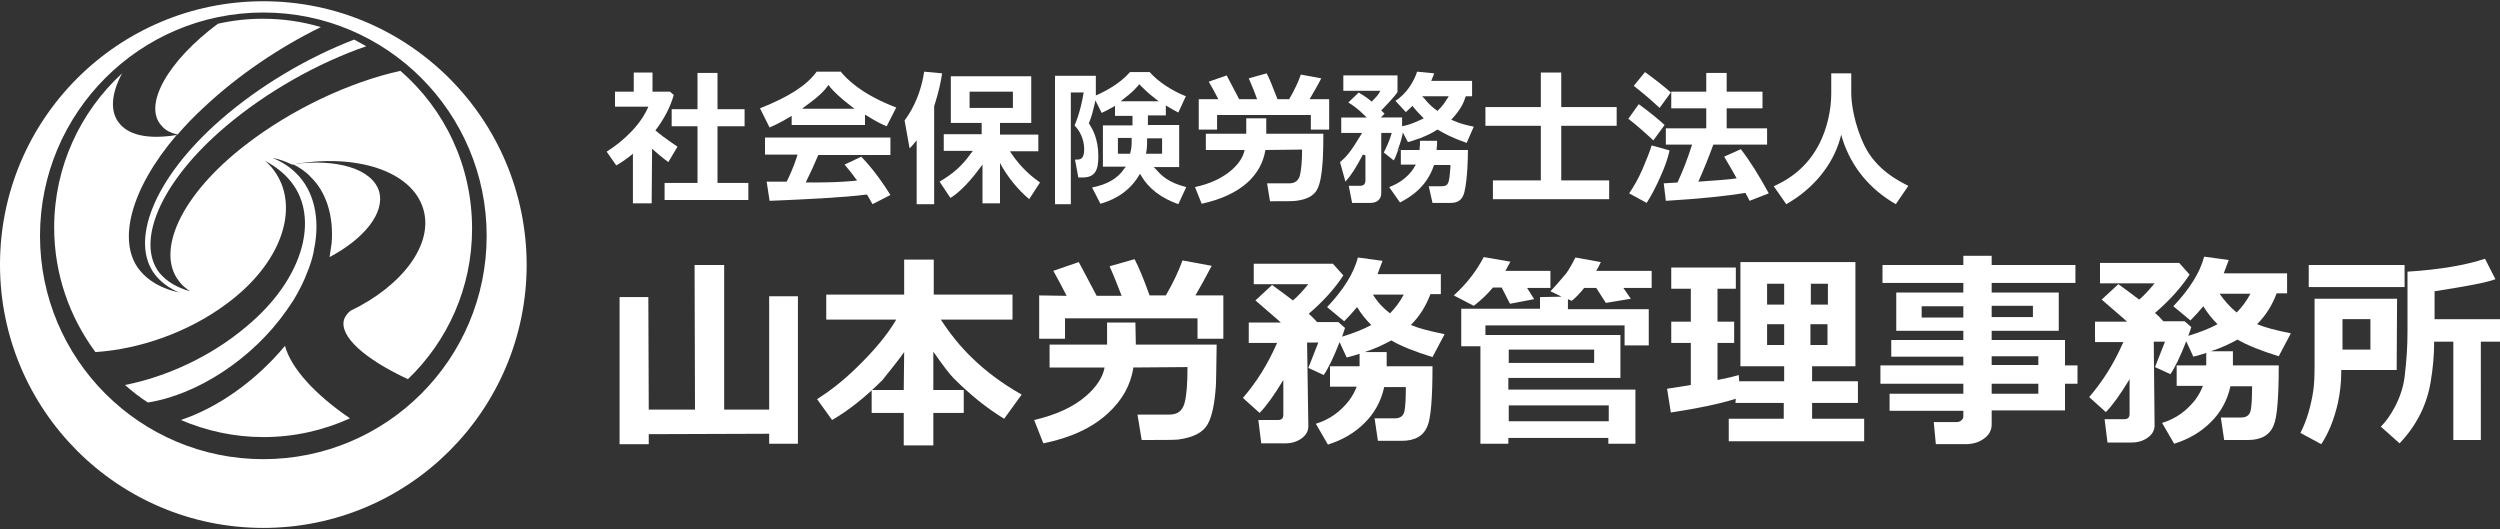
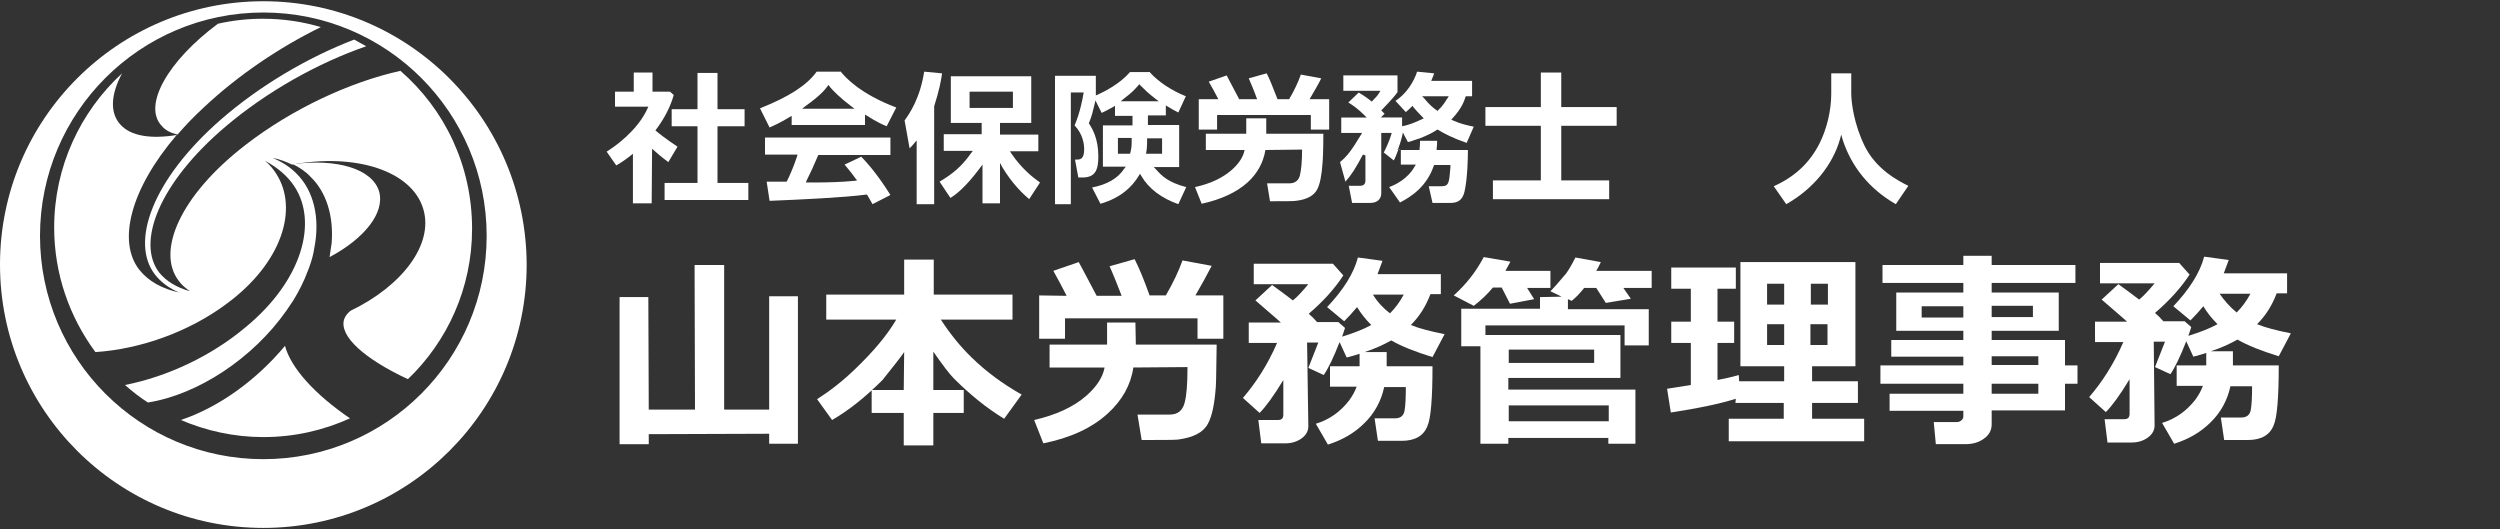
<svg xmlns="http://www.w3.org/2000/svg" version="1.1" id="Layer_2" x="0px" y="0px" width="600px" height="127px" viewBox="0 0 600 127" style="enable-background:new 0 0 600 127;" xml:space="preserve">
  <rect x="0" y="0" width="600" height="127" fill="#333333" stroke="none" />
  <style type="text/css">
	.st0{fill:#FFFFFF;}
</style>
  <g>
    <g>
      <polygon class="st0" points="155.7,106.6 148.7,106.6 148.7,71.3 155.6,71.3 155.7,98.3 166.8,98.3 166.7,63.6 173.8,63.6     173.8,98.3 184.6,98.3 184.6,71.1 191.5,71.1 191.5,106.5 184.6,106.5 184.6,104.1 155.7,104.2   " />
      <g>
        <path class="st0" d="M217,84.5c-1.1,1.6-2.9,3.8-5.2,6.7c-4.1,4.1-8.1,7.3-12.1,9.6l-3.6-5c3-1.9,6.1-4.3,9.1-7.2     c4.5-4.3,7.8-8.3,9.9-11.9l-16.8,0l0-6l18.7,0l0-8.4l7.1,0l0,8.4l18.9,0l0,6l-17.2,0c2.2,3.4,4.7,6.5,7.5,9.2     c3.4,3.3,7.3,6.2,11.9,8.8l-4.2,5.8c-4.3-2.6-8.3-5.9-12.1-9.7c-1-1-2.6-3.1-4.9-6.4l0,9.2l7.3,0l0,5.5l-7.3,0l0,7.8l-7.1,0     l0-7.8l-7.7,0l0-5.5l7.7,0L217,84.5z" />
        <path class="st0" d="M256,71c-1-2-2.1-4-3.2-6l6.1-2.1c0.3,0.6,1.8,3.3,4.3,8.1l6,0c-1.1-2.8-2-5.1-2.9-7.1l6-1.7     c1,1.9,2.2,4.8,3.6,8.7l3.9,0c1.8-3.1,3.1-5.9,4-8.4l7,1.3c-1.2,2.3-2.5,4.7-3.9,7.1l6.7,0l0,10.4l-6.2,0l0-4.9l-31.8,0l0,4.9     l-6.2,0l0-10.4L256,71z M272,88.2c-0.6,4.2-2.7,7.9-6.1,11c-3.8,3.5-9,5.9-15.5,7.2l-2.2-5.6c5.2-1.2,9.4-3.1,12.5-5.8     c2.5-2.2,4-4.5,4.4-6.8l-13.2,0l0-5.5l13.8,0c0-1.4,0-3.1,0-5.3l6.8,0l0.1,5.3l19.4,0c-0.1,5.2-0.1,8.6-0.2,10.1     c-0.3,4.1-0.9,7.1-1.9,8.9c-1.1,2.1-3.5,3.3-7.2,3.8c-1,0.1-3.9,0.1-8.7,0.1l-1-6.1l7.7,0c1.9,0,3.1-0.9,3.6-2.8     c0.5-1.8,0.7-4.7,0.7-8.6L272,88.2z" />
        <path class="st0" d="M329.5,70.7l7.4,0c-0.9,1.7-2,3.2-3.3,4.5C332,74,330.6,72.5,329.5,70.7 M313.7,82.2l2.7,0     c-1,2.6-1.8,4.6-2.4,6.1l3.7,1.7c1.1-1.6,2.4-4.3,3.8-7.9l1.7,3.7c1.2-0.3,2.2-0.6,3.1-0.9c0,1.3,0,2.3,0,3l-7.1,0l0,4.9l6.4,0     c-0.4,1.1-1,2.2-1.8,3.3c-2.1,2.7-4.7,4.6-8,5.6l2.9,5c3.5-1.1,6.4-2.8,8.7-5.1c2.5-2.4,4.1-5.4,4.8-8.7l5.2,0     c0,2.6-0.1,4.5-0.3,5.6c-0.2,1.3-1,1.9-2.3,1.9l-4.9,0l0.8,5.4l5.7,0c3.2,0,5.3-1.2,6.2-3.6c0.8-1.8,1.2-6.6,1.2-14.3l-11,0     c0-0.9,0-2,0-3.4l-5.3,0c2.5-0.8,4.6-1.8,6.4-2.8c2.4,1.4,5.7,2.7,9.9,4l2.9-5.5c-3.5-0.7-6.2-1.4-8.1-2.2     c2.1-2.1,3.6-4.5,4.7-7.4l2.5,0l0-4.8l-15.2,0c0.5-1.3,0.9-2.4,1.2-3.2l-5.9-0.8c-1,3.8-3.5,7.8-7.4,11.9l4.1,3.4     c1.1-1.1,2.1-2.2,3.1-3.4c0.9,1.5,2,2.9,3.4,4.3c-1.8,1-4.1,1.9-7,2.8c0.3-0.8,0.5-1.5,0.7-2.1l-1.6-1.4l-5.1,0     c-0.7-0.8-1.4-1.5-2-2c3.5-3,6.2-6,8.3-9.2l-2.5-2.8l-19,0l0,4.9l13.1,0c-1.4,1.7-2.6,3-3.7,3.9c-2.2-1.7-3.9-2.9-5-3.7l-4,3.7     c2.6,2.3,4.7,4,6.1,5.3l-7.7,0l0,4.9l6.8,0c-2.3,5.3-5.1,9.6-8.2,13.2l4,3.6c1.5-1.5,3.4-4.1,5.7-7.9l0,8.3     c0,0.9-0.4,1.3-1.3,1.3l-4.7,0l0.7,5.6l5.8,0c1.5,0,2.8-0.4,3.9-1.2c1.1-0.8,1.6-1.8,1.6-2.9L313.7,82.2z" />
        <path class="st0" d="M362.1,83.9l20.5,0l0,3.2l-20.5,0L362.1,83.9z M362.1,97.3l24,0l0,3.8l-24,0L362.1,97.3z M378.1,61.8     c-0.9,1.8-1.7,3.1-2.2,3.8c-1.7,2-2.9,3.4-3.8,4.3l2.7,1.3l-5.2,0.1l0,2.8l-18.9,0l0,9l4.6,0l0,23.4l6.7,0l0-1.4l24,0l0,1.4     l6.5,0l0-13l-30.5,0l0-2.8l26.9,0l0-10.3l-32.4,0l0-2.3l33.4,0l0,4.8l5.8,0l0-8.7l-19.4,0l0-2.4l0.9,0.4c0.9-0.7,1.9-1.7,3-3.1     l2.9,0l2.3,3.6l6-1l-1.8-2.6l6.8,0l0-4.1l-13.3,0c0.3-0.5,0.7-1.2,1.1-2.1L378.1,61.8z M356.1,61.7c-1.9,3.6-4.3,6.6-7.2,9.2     l4.8,2.5c1.7-1.3,3.3-2.8,4.6-4.4l2.1,0l2,3.9l5.8-1.1l-1.7-2.7l5.6,0l0-4.1l-10.8,0c0.4-0.7,0.8-1.5,1.2-2.2L356.1,61.7z" />
        <path class="st0" d="M434.6,68.1l4.1,0l0,5l-4.1,0L434.6,68.1z M424.1,68.1l4.1,0l0,5l-4.1,0L424.1,68.1z M428.2,82.8l-4.1,0l0-5     l4.1,0L428.2,82.8z M438.6,82.8l-4.1,0l0-5l4.1,0L438.6,82.8z M416.5,96.7l11.6,0l0,3.8l-13.2,0l0,5.4l32.5,0l0-5.4l-12.5,0     l0-3.8l11,0l0-5.2l-11,0l0-3.6l10.4,0l0-25l-27.6,0l0,25l10.5,0l0,3.6l-10.8,0l-0.1-1.5c-1.3,0.4-3,0.8-5.1,1.2l0-8.9l4,0l0-5.1     l-4,0l0-7.9l4.4,0l0-5.1l-15.5,0l0,5.1l4.7,0l0,7.9l-4.7,0l0,5.1l4.7,0l0,10.1c-1.8,0.3-3.7,0.6-5.7,0.9l0.9,5.7     c6.6-1,11.8-2.1,15.6-3.3L416.5,96.7z" />
        <path class="st0" d="M478,85.5l11.2,0l0,2.1l-11.2,0L478,85.5z M478,92.1l11.2,0l0,2.4l-11.2,0L478,92.1z M495.6,92.1l3,0l0-4.4     l-3,0l0-6.1l-17.6,0l0-2.2l16.1,0l0-9.2l-16.1,0l0-2.3l20.1,0l0-4.3l-20.1,0l0-2.2l-6.8,0l0,2.2l-19.4,0l0,4.3l19.4,0l0,2.3     l-16.1,0l0,9.2l16.1,0l0,2.2l-17.3,0l0,4l17.3,0l0,2.1l-19.9,0l0,4.4l19.9,0l0,2.4l-17.7,0l0,4.1l17.7,0l0,1.4     c0,0.3-0.2,0.7-0.5,0.9c-0.3,0.3-0.7,0.4-1.2,0.4l-5.4,0l0.5,5.3l7,0c1.8,0,3.3-0.4,4.5-1.3c1.2-0.8,1.9-2,1.9-3.4l0-3.4l17.6,0     L495.6,92.1z M471.2,76.2l-10,0l0-2.7l10,0L471.2,76.2z M478,73.4l9.9,0l0,2.7l-9.9,0L478,73.4z" />
        <path class="st0" d="M532.7,70.5l7.4,0c-0.9,1.7-2,3.2-3.3,4.5C535.2,73.7,533.9,72.2,532.7,70.5 M516.9,82l2.7,0     c-1,2.6-1.8,4.6-2.4,6.1l3.7,1.7c1.1-1.6,2.4-4.3,3.8-7.9l1.7,3.7c1.2-0.3,2.2-0.6,3.1-0.9c0,1.3,0,2.3,0,3l-7.1,0l0,4.9l6.3,0     c-0.4,1.1-1,2.2-1.8,3.3c-2.1,2.7-4.7,4.6-8,5.6l2.9,5c3.5-1.1,6.4-2.8,8.7-5.1c2.5-2.4,4.1-5.4,4.8-8.7l5.2,0     c0,2.6-0.1,4.5-0.3,5.6c-0.2,1.3-1,1.9-2.3,1.9l-4.9,0l0.8,5.4l5.7,0c3.2,0,5.3-1.2,6.2-3.6c0.8-1.8,1.2-6.6,1.2-14.3l-11,0     c0-0.9,0-2,0-3.4l-5.3,0c2.5-0.8,4.6-1.8,6.4-2.8c2.4,1.4,5.7,2.7,9.9,4l2.9-5.5c-3.5-0.7-6.2-1.4-8.1-2.2     c2.1-2.1,3.6-4.5,4.7-7.4l2.5,0l0-4.8l-15.2,0c0.5-1.3,0.9-2.4,1.2-3.2l-5.9-0.8c-1,3.8-3.5,7.8-7.4,11.9l4.1,3.4     c1.1-1.1,2.1-2.2,3.1-3.4c0.9,1.5,2,2.9,3.4,4.3c-1.8,1-4.1,1.9-7,2.8c0.3-0.8,0.5-1.5,0.7-2.1l-1.6-1.4l-5.1,0     c-0.7-0.8-1.4-1.5-2-2c3.5-3,6.2-6,8.3-9.2l-2.5-2.8l-19,0l0,4.9l13.1,0c-1.4,1.7-2.6,3-3.7,3.9c-2.2-1.7-3.9-2.9-5-3.7l-4,3.7     c2.6,2.3,4.7,4,6.1,5.3l-7.7,0l0,4.9l6.8,0c-2.3,5.3-5.1,9.6-8.2,13.2l4,3.6c1.5-1.5,3.4-4.1,5.7-7.9l0,8.3     c0,0.9-0.4,1.3-1.3,1.3l-4.7,0l0.7,5.6l5.8,0c1.5,0,2.8-0.4,3.9-1.2c1.1-0.8,1.6-1.8,1.6-2.9L516.9,82z" />
-         <path class="st0" d="M562.2,83.9l0-7.3l6.7,0l0,7.3L562.2,83.9z M595.4,82l4.6,0l0-5.4l-15.7,0l0-6.7c7.7-1.2,12.6-2.1,14.6-2.9     l-2.5-4.9c-4.5,1.5-10.7,2.6-18.6,3.1l0,14.5c0,3.2-0.2,6.8-0.7,10.8c-0.3,2.4-1.1,4.8-2.3,7.1c-1,1.9-2.1,3.5-3.4,4.8l4.5,4     c4.1-4.3,6.6-9.3,7.5-15c0.5-3,0.8-6.1,0.8-9.4l4.6,0l0,23.6l6.6,0L595.4,82z M577.1,63.6l-23,0l0,5.3l23,0L577.1,63.6z      M575.3,71.7l-19.8,0l0,15.8c0,2.8-0.1,4.9-0.3,6.2c-0.6,3.9-1.6,7.3-3.1,10.2l5,2.7c1.8-2.7,3.1-6,4-9.9     c0.5-2.4,0.8-4.8,0.8-7.4l0-0.5l13.3,0L575.3,71.7z" />
      </g>
    </g>
    <g>
      <g>
        <g>
          <path class="st0" d="M201.7,17.1c1.2,1.5,4.7,5.4,13.4,8.7l-2.3,4.5c-1-0.4-2.5-1.1-4.7-2.5l-0.5-0.3v0.6V30H190v-1.6v-0.6      l-0.5,0.3c-2.5,1.5-3.7,2-4.8,2.5l-2.3-4.6c7-2.8,11.2-5.5,13.6-8.8H201.7 M192.5,26.1h1h10.6h1l-0.8-0.6      c-2.8-2.1-4.3-3.7-5.1-4.6l-0.1-0.2l-0.3-0.3l-0.2,0.3c-0.7,1-2,2.4-5.2,4.7L192.5,26.1 M213.7,33v4.2H207h-0.8h-9.6h-0.2      l-0.1,0.2c-1.2,2.8-1.6,3.7-2.7,5.9l-0.2,0.5h0.1l0.5,0l1,0c3.6,0,7-0.1,10.1-0.4l0.6-0.1l-0.4-0.5c-1.2-1.7-2-2.5-2.6-3.3      l3.6-1.7l0.4-0.2c1.5,1.6,3.8,4.1,7,9.2l-4.3,2.2c-0.3-0.6-0.7-1.2-1.2-2.1l-0.1-0.2l-0.2,0c-5.2,0.7-15.7,1.2-23.2,1.5      l-0.7-4.6c0.5,0,1.8,0,4.6,0h0.2l0.1-0.2c0.4-0.8,1.5-3.1,2.4-5.9l0.1-0.4h-0.5h-7.3V33H213.7" />
        </g>
        <g>
          <path class="st0" d="M221.8,17.2l4.3,0.4c-0.2,1.5-0.7,4.2-1.9,7.9l0,0.1v0.1v23.3H220V34.6v-0.9l-0.6,0.7      c-0.4,0.5-0.7,0.8-1.1,1.2l-1.2-6.7C218.2,27.4,220.8,23.7,221.8,17.2 M247.5,18.3v11.2h-7.3H240v0.3V32v0.3h0.3h8.9v4H243h-0.6      l0.3,0.5c2.5,3.7,5.2,5.8,6.9,7l-2.6,4c-1.4-1.2-4-3.6-6.4-7.6l-0.6-1.1v1.2v8.5h-4.2v-8.3v-1l-0.6,0.8      c-3.5,4.7-5.8,6.4-7.1,7.2l-2.6-3.9c3-1.8,5.2-3.5,7.6-6.9l0.4-0.5h-0.7h-6.3v-4h8.8h0.3V32v-2.2v-0.3h-0.3h-7.1V18.3H247.5       M232.7,25.9h0.3h9.8h0.3v-0.3v-3.3V22h-0.3H233h-0.3v0.3v3.3V25.9" />
        </g>
        <g>
          <path class="st0" d="M276,17.4c2,2.2,5.1,4.3,8.6,5.7l-1.8,3.9c-1-0.5-1.7-0.9-2.5-1.4l-0.5-0.3v0.6v1.8h-4h-0.3v0.3v1.7v0.3      h0.3h7.2v10.1h-5.4h-0.7l0.5,0.5c1.4,1.6,3,3.2,7.3,4.3l-1.9,4.1c-4-1.4-7.1-3.7-8.9-6.8l-0.3-0.5l-0.3,0.5      c-2.8,4.6-7.1,6.1-9.2,6.7l-2-3.9c3.6-0.7,6.2-2.2,7.7-4.5l0.4-0.5h-0.6h-4.9V30.1h6.8h0.3v-0.3v-1.7v-0.3h-0.3h-3.9V26v-0.6      l-0.5,0.3c-1.2,0.7-1.9,1-2.7,1.4l-1.1-2.2l-0.4-0.8l-0.2,0.9c-0.5,2.1-0.6,2.6-1.3,4.4l-0.1,0.2l0.1,0.1l0,0      c0.7,1.1,2.2,3.5,2.2,7.8c0,3.1-0.6,5.1-3.8,5.1h-1l-0.8-4.3h0.5c1,0,1.7-0.4,1.7-2.5c0-1.2-0.3-3.6-2.3-5.7      c1.2-2.7,2-6.6,2.1-7.5l0.1-0.4h-0.4h-2.1H257v0.3v6.9v0.8V49h-3.8V18.2h9.8v4.2v0.5l0.5-0.2c1.5-0.7,5.2-2.5,7.7-5.4H276       M269,24.3h1h7.1h1l-0.8-0.6c-1.7-1.3-2.7-2.3-3.5-3.1l-0.1-0.1l-0.3-0.3l-0.2,0.3l-0.1,0.1c-0.8,0.9-1.4,1.6-3.4,3.1L269,24.3       M275,36.9h0.4h3.2h0.3v-0.3v-3.1v-0.3h-0.3h-3h-0.3v0.3v1c0,0.8-0.1,1.4-0.2,2.1L275,36.9 M268.1,36.9h0.3h2.5h0.3l0.1-0.3      c0.2-0.8,0.3-1.6,0.3-2.4v-0.8v-0.3h-0.3h-2.7h-0.3v0.3v3.1V36.9" />
        </g>
        <g>
          <path class="st0" d="M340.1,17.2l4.1,0.4c-0.2,0.5-0.3,0.9-0.5,1.3l-0.2,0.5h0.5h9.3v3.7H352h-0.2l-0.1,0.2      c-0.3,1-0.9,2.7-3.1,5.1l-0.3,0.3l0.4,0.2c2,0.9,3.6,1.2,5,1.5l-1.7,3.9c-3.4-1.2-5.3-2.2-6.8-3.1l-0.2-0.1l-0.2,0.1      c-0.9,0.6-2,1.2-4.3,2.1l0,0l-0.1,0c-1.3,0.5-1.8,0.6-2.5,0.8l-0.8-1.5l-0.4-0.8l-0.2,0.9l0,0c-0.1,0.4-0.3,1.3-0.9,2.9      l-0.2,0.4h0.5h4.5h0.3l0-0.3c0.1-0.6,0.1-1.2,0.1-1.9h4.1c0,0.1,0,0.2,0,0.3c0,0.5,0,0.9-0.1,1.5l0,0.4h0.4h7.1      c0,1.9-0.1,6.8-0.8,9.9c-0.6,2.8-2.5,2.8-3.6,2.8h-4.1l-0.9-4h3.1c1.8,0,1.8-1,2.1-4.6l0-0.1l0-0.4h-0.4h-3.3h-0.2l-0.1,0.2      c-1.7,5-5.4,7.4-8.1,8.8l-2.6-3.7c1.4-0.5,4.4-1.9,6.1-4.9l0.3-0.5h-0.6h-3v-3.5l-0.6-0.1c-0.6,1.6-0.8,2.1-1.1,2.6l-2.4-1.9      c0.4-0.7,1.4-2.9,1.8-4.3l0.1-0.4h-0.4h-1.8h-0.3v0.3v3.8v0.7v9.7c0,1.4-1,2.3-2.6,2.3h-4.4l-0.8-4.1h2.7c1.3,0,1.3-1,1.3-1.3      v-6l-0.6-0.2c-1.7,3.2-2.7,4.8-4.2,6.5l-1.3-4.7c1.7-1.4,2.7-2.7,5-6.5l0.3-0.5H326h-4.1v-3.7h5.3h0.8l-0.6-0.6      c-1.5-1.5-2.8-2.4-3.8-3l2.4-2.3l0.1-0.1l0.3,0.2l0,0c0.5,0.3,1.2,0.7,2.6,1.8l0.2,0.2l0.2-0.2c1-1,1.3-1.4,1.6-1.9l0.3-0.5      h-0.6h-4.2h-1.2h-2.9v-3.7h13v4l0,0c-0.4,0.6-1.1,1.5-3.7,4.2l-0.2,0.2l0.2,0.2l0.1,0.1c0.2,0.2,0.3,0.3,0.5,0.5l-0.3,0.3      l-0.6,0.6h0.8h4.3v1.7v0.4l0.4-0.1l0.1,0c0.9-0.2,2.2-0.6,4.3-1.6l0.4-0.2l-0.3-0.3c-1.1-1.1-1.7-1.8-2.2-2.4l-0.2-0.3l-0.3,0.3      c-0.4,0.4-0.6,0.6-1.3,1.2l-2.5-2.7C337.5,22.6,339.4,19.5,340.1,17.2 M344.9,26.7l0.2-0.2c1.2-1.1,1.7-2,2.2-2.8l0.1-0.1      l0.3-0.5h-0.6H342h-0.7l0.5,0.5c1.3,1.6,2.2,2.3,2.9,2.8l0.1,0L344.9,26.7" />
        </g>
        <g>
          <path class="st0" d="M374.7,17.4v8v0.3h0.3h13v4.5h-13h-0.3v0.3V43v0.3h0.3h11.2v4.5h-27.9v-4.5h11.2h0.3V43V30.5v-0.3h-0.3h-13      v-4.5h13h0.3v-0.3v-8H374.7" />
        </g>
        <g>
          <path class="st0" d="M444.3,17.5v4.9c0,2.3,0.7,7.5,3.2,12.6c2.8,5.7,8.1,8.4,10.5,9.6l-3,4.4c-6.3-3.6-10.7-9-12.8-15.6      l-0.3-1.1l-0.3,1.1c-1.8,6.3-6.5,12-12.9,15.6l-3-4.3c5.1-2.3,8.6-5.6,11-10.3c1.8-3.6,2.8-8,2.8-11.9v-4.9H444.3" />
        </g>
      </g>
      <path class="st0" d="M179.6,48l-20.1,0l0-4.1l7.9,0l0-13.6l-6.2,0l0-4.1l6.2,0l0-8.7l4.8,0l0,8.7l6.5,0l0,4.1l-6.5,0l0,13.6l7.4,0    L179.6,48z M156.4,48.8l-4.5,0l0-11.9c-1.2,1-2.6,2-4,2.8l-2.3-3.3c2.2-1.4,4.2-3,6-4.9c1.9-2,3.2-4,4-5.9l-8,0l0-3.6l4.5,0l0-4.6    l4.5,0l0,4.6l4.2,0l0.9,0.8c-0.8,2.8-2.2,5.6-4.4,8.5c0.8,0.7,2.6,2.1,5.3,3.9l-2.2,3.7c-1.5-1.1-2.8-2.2-3.9-3.2L156.4,48.8z" />
      <path class="st0" d="M292.4,23.8c-0.7-1.4-1.5-2.8-2.3-4.2l4.3-1.5c0.2,0.4,1.2,2.3,3,5.7l4.3,0c-0.7-2-1.4-3.6-2-5l4.3-1.2    c0.7,1.3,1.5,3.4,2.6,6.2l2.8,0c1.3-2.2,2.2-4.2,2.8-5.9l4.9,0.9c-0.8,1.6-1.8,3.3-2.8,5l4.7,0l0,7.3l-4.4,0l0-3.5l-22.5,0l0,3.5    l-4.4,0l0-7.3L292.4,23.8z M303.7,36c-0.5,3-1.9,5.6-4.3,7.8c-2.7,2.4-6.4,4.1-11,5.1l-1.6-4c3.7-0.8,6.6-2.2,8.8-4.1    c1.8-1.6,2.8-3.2,3.1-4.8l-9.3,0l0-3.9l9.7,0c0-1,0-2.2,0-3.7l4.8,0l0,3.7l13.7,0c0,3.7-0.1,6.1-0.2,7.1c-0.2,2.9-0.6,5-1.3,6.3    c-0.8,1.5-2.5,2.4-5.1,2.7c-0.7,0.1-2.7,0.1-6.2,0.1l-0.7-4.3l5.4,0c1.3,0,2.2-0.7,2.5-2c0.3-1.3,0.5-3.3,0.5-6.1L303.7,36z" />
-       <path class="st0" d="M401,22.2l-2.7,3.7c-1.8-1.7-3.9-3.5-6.2-5.3l2.7-3.3C397.7,19.4,399.8,21.1,401,22.2 M399.5,30l-2.7,3.7    c-1.7-1.6-3.7-3.4-6-5.2l2.5-3.5C395.9,26.9,398,28.6,399.5,30 M400.7,36.1c-0.4,1.8-1.1,3.9-2.2,6.3c-1.1,2.5-2.2,4.6-3.3,6.3    l-4.2-2.3c1.1-1.6,2.2-3.5,3.2-5.8c1-2.4,1.8-4.3,2.2-5.7L400.7,36.1z M418.9,46.3c-4.3,0.7-10.7,1.4-19.1,1.9l-0.5-4.2l3.3-0.2    c1.2-2.6,2.4-5.6,3.5-9.1l-6.3,0l0-3.9l9.7,0l0-4.8l-8.4,0l0-4l8.4,0l0-4.5l4.9,0l0,4.5l8.6,0l0,4l-8.6,0l0,4.8l9.7,0l0,3.9    l-12.9,0c-1.2,3.3-2.4,6.2-3.6,8.9c4.2-0.3,7.3-0.5,9.2-0.8c-0.7-1.3-1.7-3-3-5.2l4-1.8c2.1,2.7,4.3,6.2,6.7,10.6l-4.6,1.8    C419.6,47.6,419.3,47,418.9,46.3" />
    </g>
  </g>
  <g>
    <path class="st0" d="M68.4,83c-6.9,8.3-16,14.8-25,17.8c6.1,2.6,12.8,4.1,19.8,4.1c7.4,0,14.4-1.6,20.8-4.5   C75.6,94.7,69.8,88.3,68.4,83z" />
    <path class="st0" d="M42.6,32.3c1.9-2.2,4-4.4,6.4-6.6c8.1-7.6,18-14.3,28-19.2c-4.4-1.3-9-2-13.9-2c-3.7,0-7.3,0.4-10.8,1.2   c-12,8.9-18.1,19.6-13.5,24.5C39.7,31.3,41,31.9,42.6,32.3z" />
    <path class="st0" d="M79.1,61.7c8.3-4.4,13.3-10.6,11.9-15.7c-1.6-5.5-10.2-8-20.7-6.6c1.6,0.8,3.1,1.8,4.3,3.1   c3.7,3.6,5.5,9.3,5,15.8C79.4,59.4,79.3,60.6,79.1,61.7z" />
    <path class="st0" d="M63.2,0.3C28.3,0.3,0,28.6,0,63.5c0,34.9,28.3,63.2,63.2,63.2c34.9,0,63.2-28.3,63.2-63.2   C126.3,28.6,98.1,0.3,63.2,0.3z M63.2,110.2c-29.6,0-53.6-24-53.6-53.6c0-29.6,24-53.6,53.6-53.6c29.6,0,53.6,24,53.6,53.6   C116.8,86.2,92.8,110.2,63.2,110.2z" />
    <path class="st0" d="M96.1,17C83.9,19.7,70,26.2,58.9,34.8C43.1,47,37.5,60.4,42.9,67.4c0.7,1,1.7,1.8,2.7,2.5   c-3.2-0.9-5.7-2.4-7.4-4.5c-5.5-7.2-0.1-21.4,15.9-35C64,22,76.3,15.1,87.9,11.1c-1-0.5-1.9-1.1-2.9-1.6   c-11.2,4.3-22.7,11.1-32,19.2C36.5,43.1,31.2,58.2,37.2,65.9c1.4,1.8,3.4,3.3,5.8,4.3c-4.1-0.9-7.4-2.7-9.6-5.5   c-5.2-6.7-2.2-19.2,9-32.3c-6.1,1-11,0.3-13.5-2.5c-2.6-2.8-2.3-7.3,0.4-12.3c-10,9.2-16.3,22.4-16.3,37c0,11.2,3.7,21.5,9.9,29.9   c10.7-0.7,22.4-4.8,31.5-11.6c13.3-9.8,17.3-22.8,11.9-31.2c-0.7-1.1-1.6-2.2-2.7-3.1c3,1.6,5.4,3.6,7.1,6.2   c5.6,8.6,1.8,22.5-11.6,33.6C50.7,85.5,40.1,90.4,30,92.4c1.7,1.5,3.6,3,5.5,4.2c12-1.9,25.2-10.6,33.2-22c0.6-0.8,1.1-1.7,1.7-2.5   c1.4-2.3,2.6-4.7,3.4-6.9c0.2-0.4,0.3-0.8,0.5-1.3c0.5-1.4,0.9-2.8,1.1-4.2c1.5-7.4-0.1-14-4.3-18.1c-1.6-1.6-3.5-2.8-5.7-3.7   c1.7,0.3,3.2,0.9,4.7,1.6c15.3-2.8,28.8,1.5,31.5,10.7c2.5,8.4-5,18.4-17.5,24.4c-0.7,0.6-1.2,1.2-1.5,2c-1.3,4.1,5,9.6,15.3,14.4   c9.5-9.1,15.4-21.9,15.4-36.1C113.3,39.7,106.7,26.2,96.1,17z" />
  </g>
</svg>